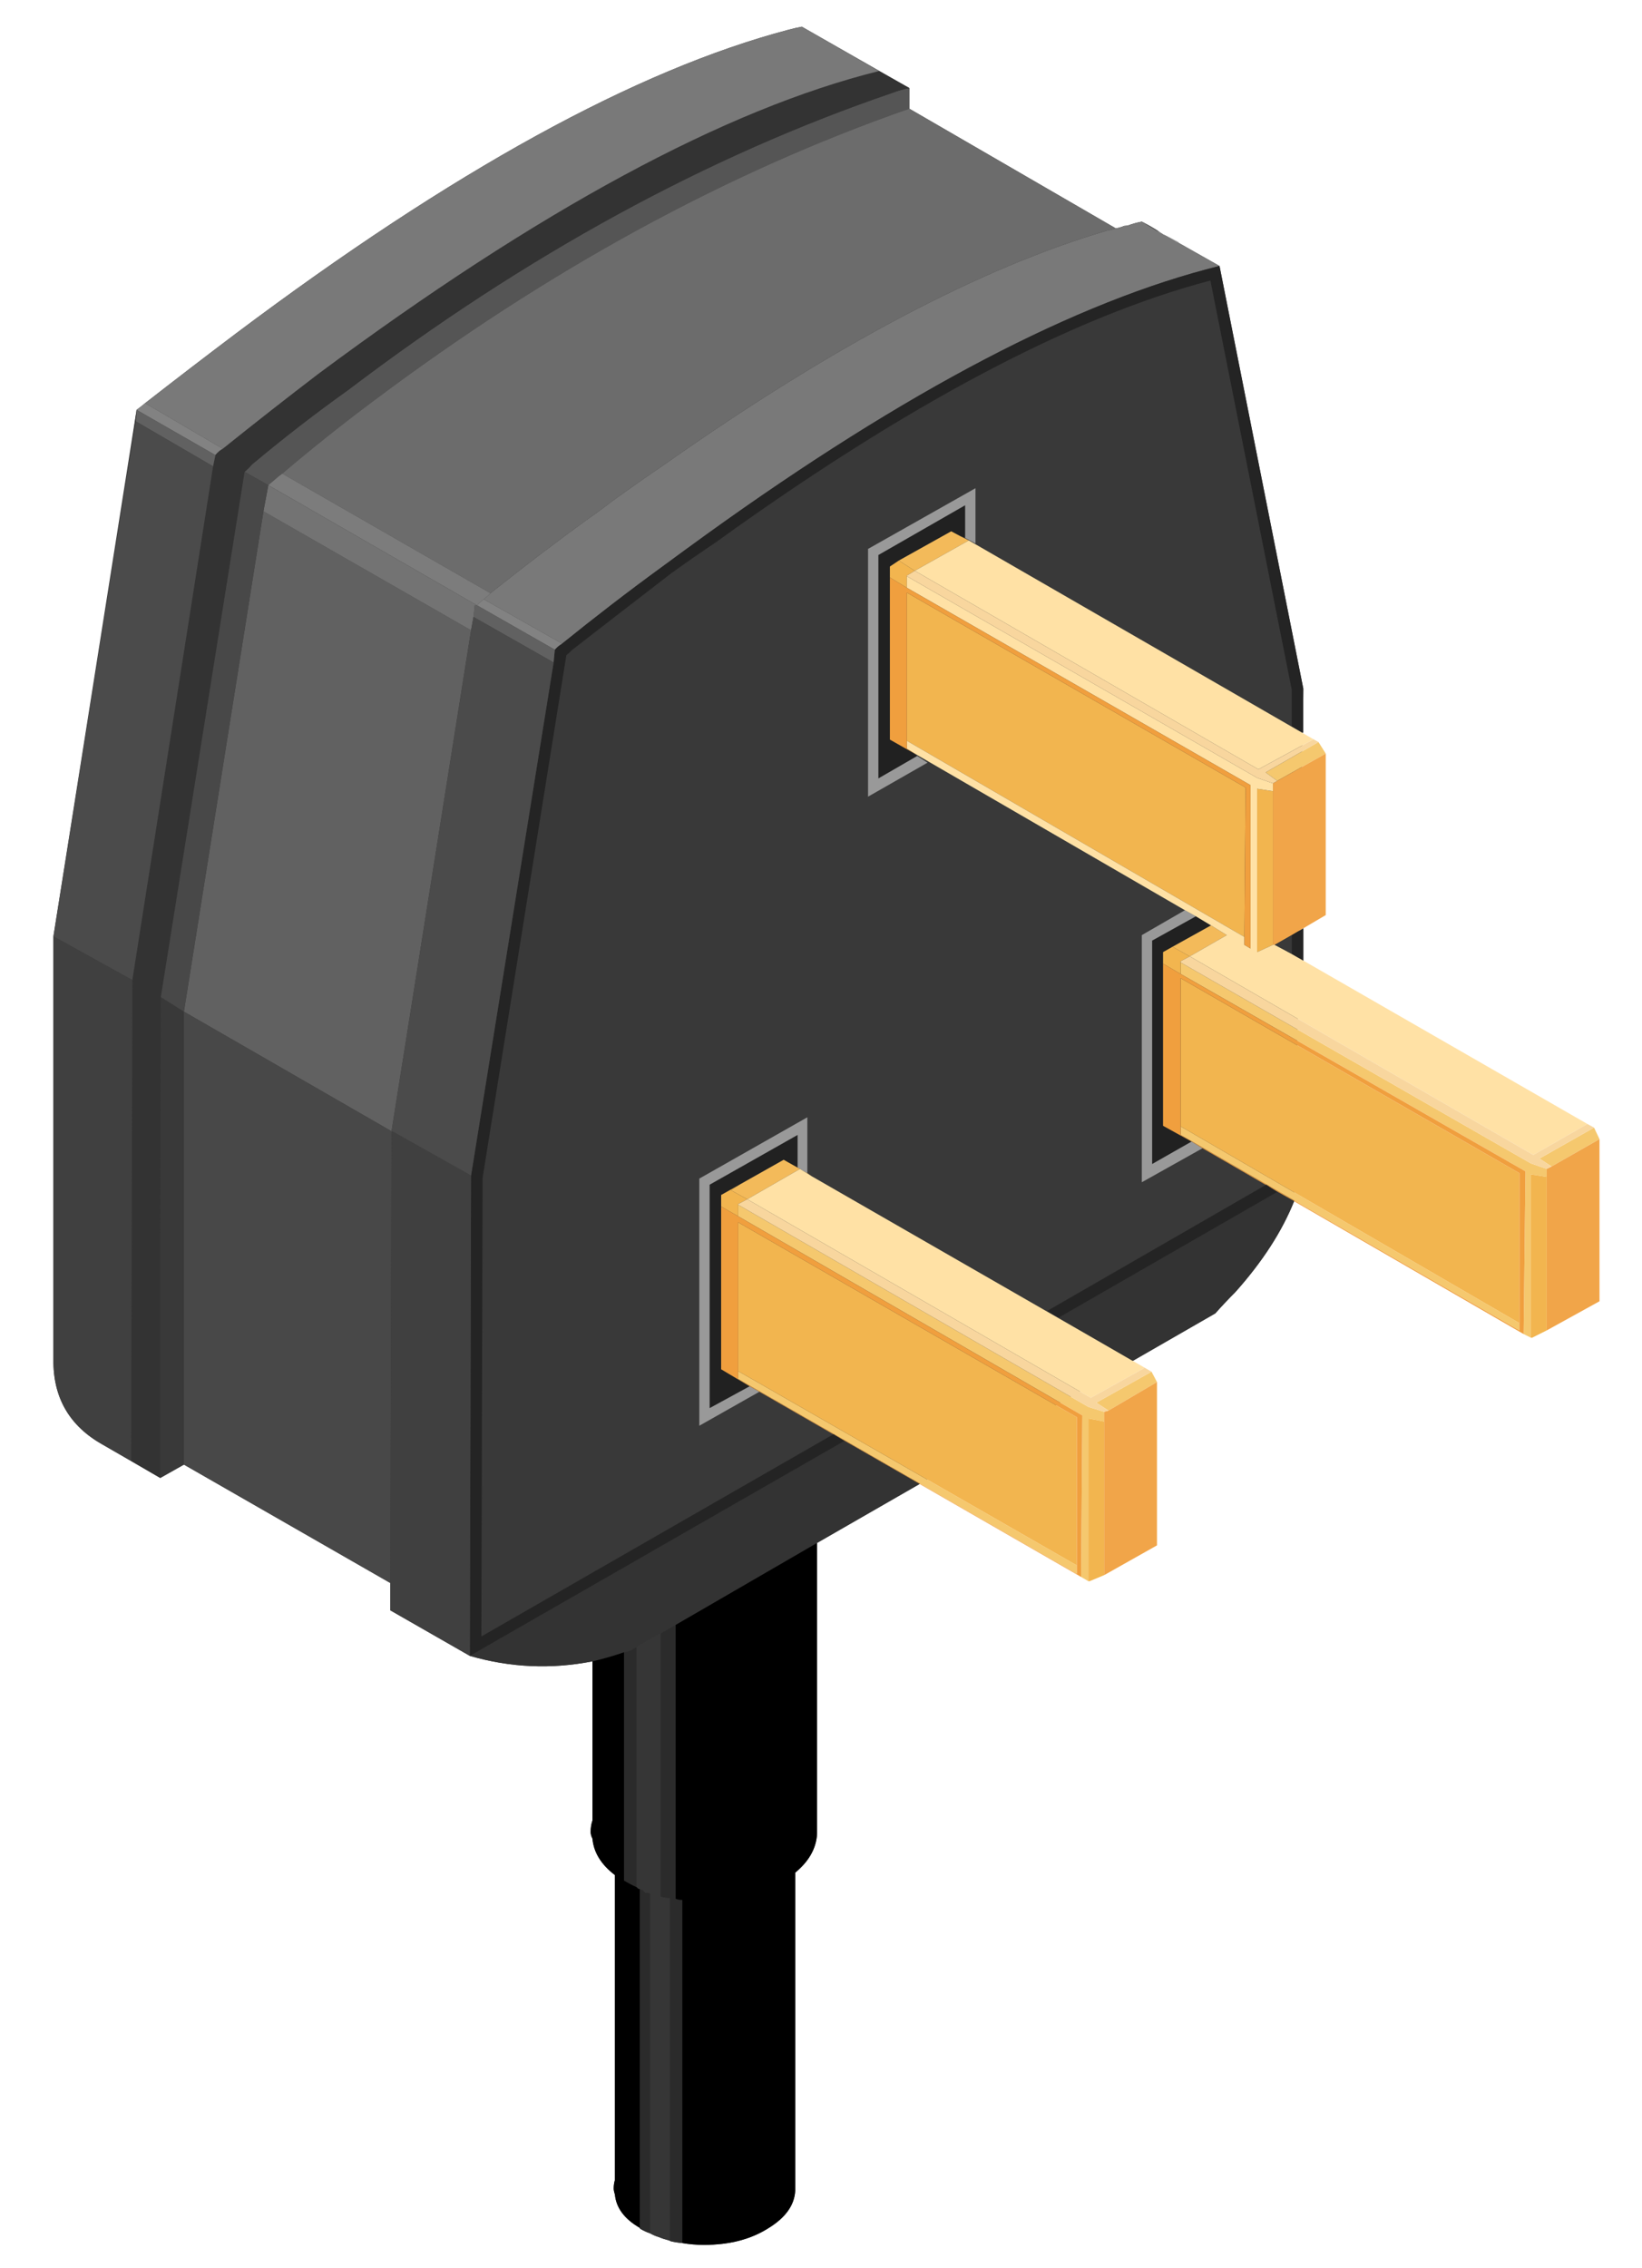
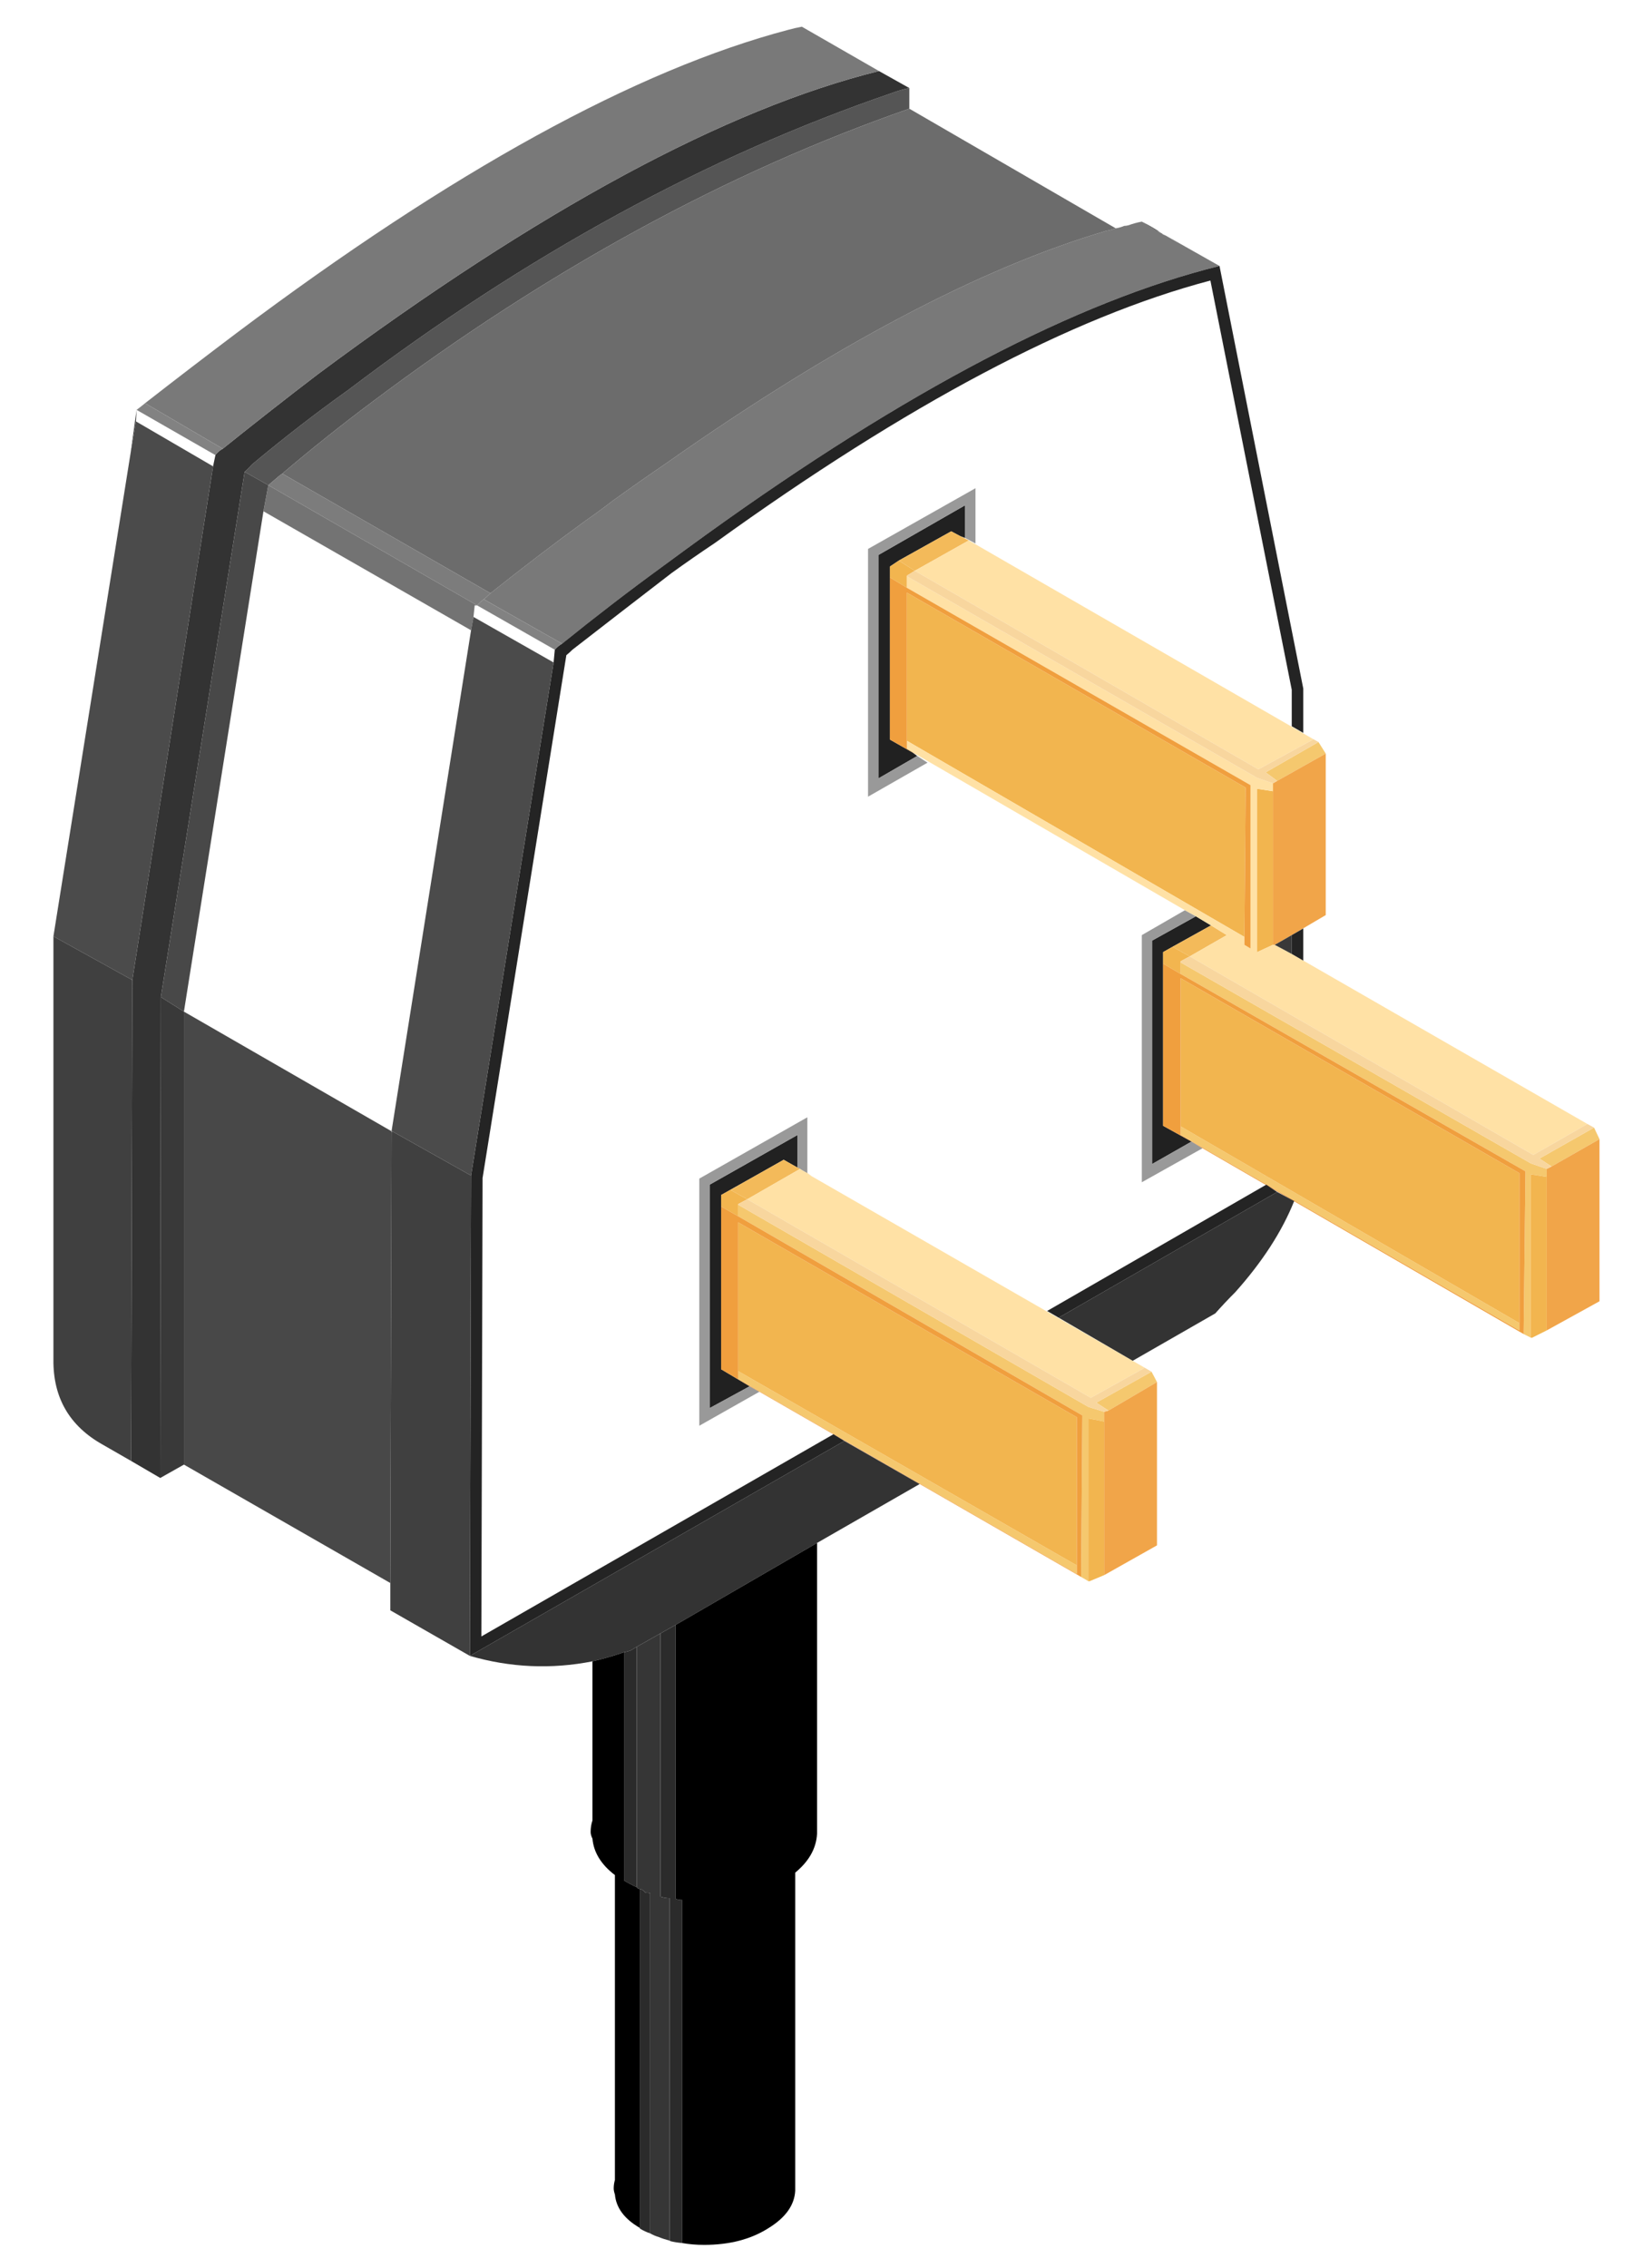
<svg xmlns="http://www.w3.org/2000/svg" version="1.2" viewBox="0 0 541 747" width="541" height="747">
  <style>.a{fill:#393939}.b{fill:#f5c86e}.c{fill:#f1a549}.d{fill:#212121}.e{fill:#999}.f{fill:#f3ba5a}.g{fill:#f2b54f}.h{fill:#ffe1a5}.i{fill:#f09f3e}.j{fill:#f8d69e}.k{fill:#555}.l{fill:#333}.m{fill:#797979}.n{fill:#6c6c6c}.o{fill:#e0e0e0}.p{fill:#242424}.q{fill:#828282}.r{fill:#7c7c7c}.s{fill:#616161}.t{fill:#737373}.u{fill:#4b4b4b}.v{fill:#484848}.w{fill:#404040}.x{fill:#2b2b2b}.y{fill:#363636}</style>
-   <path class="a" d="m299.6 35.8l68 39.4q1.4-0.2 2.8-0.8 0.6 0 1.4-0.2 2.2-0.8 4.4-1.2 3.6 2 7 4.2 2.6 1.2 5.2 2.6h-0.4l13.8 7.8 27.6 139.2-1.4 79.8 1.4-0.8v10.6l-1.4-0.8-1.6 80q-6 15-19.4 30-3.4 3.4-6.6 7l-131.2 75.6v95.2q0 0.2 0 0.6-0.4 7.2-7.2 12.8v104q0 0.6 0 0.8-0.4 7.2-9 12.4-8.6 5.4-21 5.4-3.8 0-7.2-0.6-2.2-0.2-3.8-0.6l-0.4-0.2q-2.2-0.6-3.6-1.2-1.4-0.4-2.8-1.2-1.8-0.6-3.4-1.6v-0.2q-7.6-4.4-8.2-11-0.4-1.2-0.4-2 0-1.4 0.4-2.8v-100.4q-6.8-5.2-7.4-12-0.6-1.2-0.6-2.2 0-2 0.6-3.8v-52.4q-20.4 4-40.4-1.8l-26.2-15v-9l-68-39-7.8 4.4-19-11q-16.4-9.2-16.2-28v-139.4l27.4-173.4q1.6-1.2 2.8-2.2 15.4-12 30-23 106.8-80.2 182-100 2.2-0.6 4.4-1l35.4 20.2z" />
  <path fill-rule="evenodd" class="b" d="m420.8 257.2l-3.8-2.8 17.4-10 2.4 3.8zm106.2 118l-15.8 9-4-2.6 18-10.2zm-25 64.2l0.6-53.6-113.6-65v-3.8l115.4 66.2 5.2 1.8v2.6l-5.2-0.8v53.8zm-113-68.4l111.6 64.8v2.4l-111.6-64.4zm-7.8 84.2l-16 9.4-4-2.6 18.2-10.2zm-138-54.6v-3.8l115.4 66.6 5.2 1.6v3.2l-5.2-1v53.6l-2.4-1.4 0.4-53.2zm0 51l111.6 64v2.8l-111.6-64.2z" />
  <path class="c" d="m527 375.2v53.4l-17.4 9.6v-50.6-2.6l1.6-0.8zm-106.2-118l16-9v53.2l-11.2 6.6-5.6 3.2h-0.6v-50.6-2.6zm-57 261.6v-50.6-3.2l1.4-0.4 16-9.4v53.8z" />
  <path class="d" d="m293.2 190.2v53.4l7.4 4.2 1.6 1.2-12.8 7.4v-73.6l28.6-16.4v10.8l-1.6-0.6-3-1.6-17.2 9.6-3 2zm105.8 114.6l-12.6 7-3.2 1.8v3.8 53.4l9.4 5.2-13 7.4v-73.6l14.4-8zm-155 85.2l-6.4 3.6v3.8 53.6l9.4 5.6-13.2 7.2v-73.6l29-16.4v10.8l-4.6-2.6z" />
  <path class="e" d="m392.6 376l3.6 2.2-20 11.2v-81.4l14.2-8.2 3.6 2-14.4 8v73.6zm-74.6-198.8v-10.8l-28.6 16.4v73.6l12.8-7.4 3.4 2.2-19.6 11.2v-81.6l35.4-20v18.2zm-71 279.4l3.2 1.8-19.8 11.2v-81.4l35.6-20.2v18.4l-1.8-1-0.6-0.4-0.8-0.4v-10.8l-29 16.4v73.6z" />
  <path class="f" d="m319.2 178l-17.8 10-5-3.2-0.2-0.2 17.2-9.6 3 1.6zm67.2 133.8l12.6-7 5.2 3.2-12.2 7-5.4-3zm-122.8 73.2l-17.4 10-5.4-3 3.2-2 14.2-8 4.6 2.6z" />
  <path class="g" d="m509.6 387.6v50.6l-4.8 2.4h-0.4v-53.8zm-213.4-203l0.2 0.2 5 3.2-2.6 1.6v0.2 3.8l-5.6-3.4v-3.6zm123.2 76v50.6l-5.2 2.4v-53.8zm-33 51.2l0.2 0.2 5.4 3-3 1.6v0.4 3.8l-5.8-3.4v-3.8zm-87.6-67.8v-48.8l111.6 64.2-0.4 49.2zm90.2 127v-48.8l111.6 64.2v49.4zm-145.8 29.6l-5.6-3.2v-3.8l6.4-3.6-3.2 2 5.4 3-3 1.6v0.2zm120.6 67.6v50.6l-4.8 2h-0.4v-53.6zm-96.4-80.8l-3.2-2 1.8 1zm-24.2 64.2v-49l111.6 64.2v48.8z" />
  <path class="h" d="m394 301.8l-3.6-2-88-51-3.6-2.2v-2.6l111.2 64.6v2.6l2 1.2v-53.8l-113.2-65v-3.8l115.4 66.4 5.2 1.8v2.6l-5.2-0.8v53.8l5.2-2.4h0.6l5.6 3 97.4 56-17.8 10.2-113.2-65.4 12.2-7-5.2-3.2zm38.6-58.4v0.2l-18 9.8-113.2-65.4 17.8-10zm-186.4 151.6l17.4-10 0.6 0.4 3.2 2 109.6 63v0.2l-17.6 9.8z" />
  <path fill-rule="evenodd" class="i" d="m389 320.8l113.6 65-0.6 53.6-105.8-61.2-3.6-2.2-9.4-5.2v-53.4zm21-12.2l0.4-49.2-111.6-64.2v51.4l3.6 2.2-1.8-1-7.4-4.2v-53.4l5.6 3.4 113.2 65v53.8l-2-1.2zm90.6 77.8l-111.6-64.2v51.6l111.6 64.4zm-250.4 72l-3.2-1.8-9.4-5.6v-53.6l5.6 3.2 113.4 65.6-0.4 53.2zm104.6 8.4l-111.6-64.2v51.6l111.6 64.2z" />
  <path class="j" d="m509.6 385l-5.2-1.8-115.4-66.2v-0.4l3-1.6 113.2 65.4 17.8-10.2 2.2 1.2-18 10.2 4 2.6zm-208.2-197l113.2 65.4 18-9.8v-0.2l1.8 1-17.4 10 3.8 2.8-1.4 0.8-5.2-1.8-115.4-66.4v-0.2zm62.4 277l-5.2-1.6-115.4-66.6v-0.2l3-1.6 113.2 65.4 17.6-9.8v-0.2l2.4 1.4-18.2 10.2 4 2.6z" />
  <path class="a" d="m420 311.2l5.6-3.2v6.2z" />
  <path class="k" d="m299.6 29v6.8q-90.2 31.4-177 96.6-15 11.2-29.6 23.6-1.4 1-2 1.6-1.4 1.2-2.6 2.2l-7.8-4.4q1.4-1.2 2.4-2.4 15.8-13.2 31.8-24.6 87.8-66.6 179.2-97.8 2.6-1 5.6-1.6z" />
  <path class="l" d="m80.6 155.4l-27.6 173-0.2 158.4-9.6-5.6 0.4-158.4 26.6-169.2 0.8-3.8q1.2-1.4 2.4-2 16.2-13 31.4-24.6 109-81 184.8-99.8l10 5.6q-3 0.6-5.6 1.6-91.4 31.2-179.2 97.8-16 11.4-31.8 24.6-1 1.2-2.4 2.4zm188.6 352.8l-46.6 27-5 2.8-7.8 4.4-2 1.2q-1 0.4-2.2 0.6-5.2 1.8-10.4 3-20.4 4-40.4-1.8l123.4-70.8 24.8 14.2zm79.6-74.2l72-41.4 5.6 3q-6 15-19.4 30-3.4 3.4-6.6 7l-27.2 15.6z" />
  <path class="m" d="m376.2 73l5.1 3.1 1.4 0.7 0.5 0.4q0.4 0.2 0.9 0.4l3.9 2.2 13.8 7.8q-70.4 17.4-169 88.4-7.2 5.2-14.8 10.8-16.2 11.8-32.8 25.2l-25.8-14.6q1.2-1 2.2-2 15.8-12.6 31.2-23.8 4.6-3.2 9-6.6 8.6-6.2 17.4-12.2 83-58.4 145.4-76.8 1.4-0.2 3-0.8 1.4-0.2 2.8-0.8 0.6 0 1.4-0.2 2.2-0.8 4.4-1.2zm-86.6-49.6q-75.8 18.8-184.8 99.8-15.2 11.6-31.4 24.6l-25.6-15q15.4-12 30-23 106.8-80.2 182-100 2.2-0.6 4.4-1z" />
  <path class="n" d="m161.6 195.4l-68.6-39.4q14.6-12.4 29.6-23.6 86.8-65.2 177-96.6l68 39.4q-1.6 0.6-3 0.8-62.4 18.4-145.4 76.8-8.8 6-17.4 12.2-4.4 3.4-9 6.6-15.4 11.2-31.2 23.8z" />
  <path class="o" d="m384.1 77.6q2.1 1 4.3 2.2h-0.4zm-2.8-1.5q0.6 0.2 1.1 0.5l0.3 0.2z" />
  <path class="a" d="m382.4 76.6q-0.5-0.3-1.1-0.5l-5.1-3.1q3.2 1.6 6.2 3.6zm-329.4 251.8l7.6 4.8v149.2l-7.8 4.4zm-8.2-189.6l-1.8 10.6 2-14.4z" />
  <path fill-rule="evenodd" class="p" d="m278.2 474.6l-123.4 70.8 0.4-158.2 27.2-169 0.4-4.2q1-1.2 2.4-2 16.6-13.4 32.8-25.2 7.6-5.6 14.8-10.8 98.6-71 169-88.4l27.6 139.2v14.6l-3.8-2.2v-12l-26.8-134.8q-68.4 18-163.2 86.4-7.2 4.8-14.4 10-15.6 12-32.6 25.2-1 1-2 1.8l-27.6 172.2-0.4 151 116-66.6zm151.2-168.8v10.6l-3.8-2.2v-6.2zm-8.6 86.8l-72 41.4-3.8-2.2 72.2-41.6z" />
  <path class="q" d="m185.2 212q-1.4 0.8-2.4 2l-25.6-14.6q1-1.2 2.2-2zm-137.4-79.2l25.6 15q-1.2 0.6-2.4 2h-0.2l-25.8-14.8q1.6-1.2 2.8-2.2z" />
  <path class="r" d="m157.2 199.4l-68.8-39.6q1.2-1 2.6-2.2 0.6-0.6 2-1.6l68.6 39.4q-1 1-2.2 2-1.2 0.8-2.2 2z" />
-   <path class="s" d="m182.8 214l-0.4 4.2-26.4-15 0.4-3.8h0.8zm-96-45.6l68.4 39.2-26.2 165h0.2l-0.2 0.4v-0.4l-68.4-39.4zm-15.8-18.6l-0.8 3.8-25.4-14.8 0.2-3.8 25.8 14.8z" />
  <path class="t" d="m88.4 159.8l68.8 39.6h-0.8l-0.4 3.8-0.8 4.4-68.4-39.2z" />
  <path class="u" d="m43.6 322.8l-26-14.4 25.4-159 1.8-10.6 25.4 14.8zm138.8-104.6l-27.2 169-26-14.6h-0.2l26.2-165 0.8-4.4z" />
  <path class="v" d="m60.6 333.2l68.4 39.4v0.4l-0.4 148.4-68-39v-149.2l-7.6-4.8 27.6-173 7.8 4.4-1.6 8.6z" />
  <path class="w" d="m155.2 387.2l-0.4 158.2-26.2-15v-9l0.4-148.4 0.2-0.4zm-137.6-78.8l26 14.4-0.4 158.4-9.4-5.4q-16.4-9.2-16.2-28z" />
  <path class="x" d="m222.6 535.2v90.2q1 0.4 2.2 0.4v113q-2.2-0.2-3.8-0.6l-0.4-0.2v-112.8q-1.4 0-2.6-0.4-0.4 0-0.4-0.4v-86.4zm-11.8 198.6v-111.6q1.2 0.2 1.8 1.2 1 0 1.6 0.2v112q-1.8-0.6-3.4-1.6zm-1-191.4v79.2q-2.2-1-4.2-2.2v-75.2q1.2-0.2 2.2-0.6z" />
  <path class="y" d="m214.2 735.6v-112q-0.6-0.2-1.6-0.2-0.6-1-1.8-1.2-0.6 0-1-0.6v-79.2l7.8-4.4v86.4q0 0.4 0.4 0.4 1.2 0.4 2.6 0.4v112.8q-2.2-0.6-3.6-1.2-1.4-0.4-2.8-1.2z" />
  <path d="m222.6 535.2l46.6-27v95.2q0 0.2 0 0.6-0.4 7.2-7.2 12.8v104q0 0.6 0 0.8-0.4 7.2-9 12.4-8.6 5.4-21 5.4-3.8 0-7.2-0.6v-113q-1.2 0-2.2-0.4zm-11.8 87v111.6q-7.6-4.4-8.2-11-0.4-1.2-0.4-2 0-1.4 0.4-2.8v-100.4q-6.8-5.2-7.4-12-0.6-1.2-0.6-2.2 0-2 0.6-3.8v-52.4q5.2-1.2 10.4-3v75.2q2 1.2 4.2 2.2 0.4 0.6 1 0.6z" />
</svg>